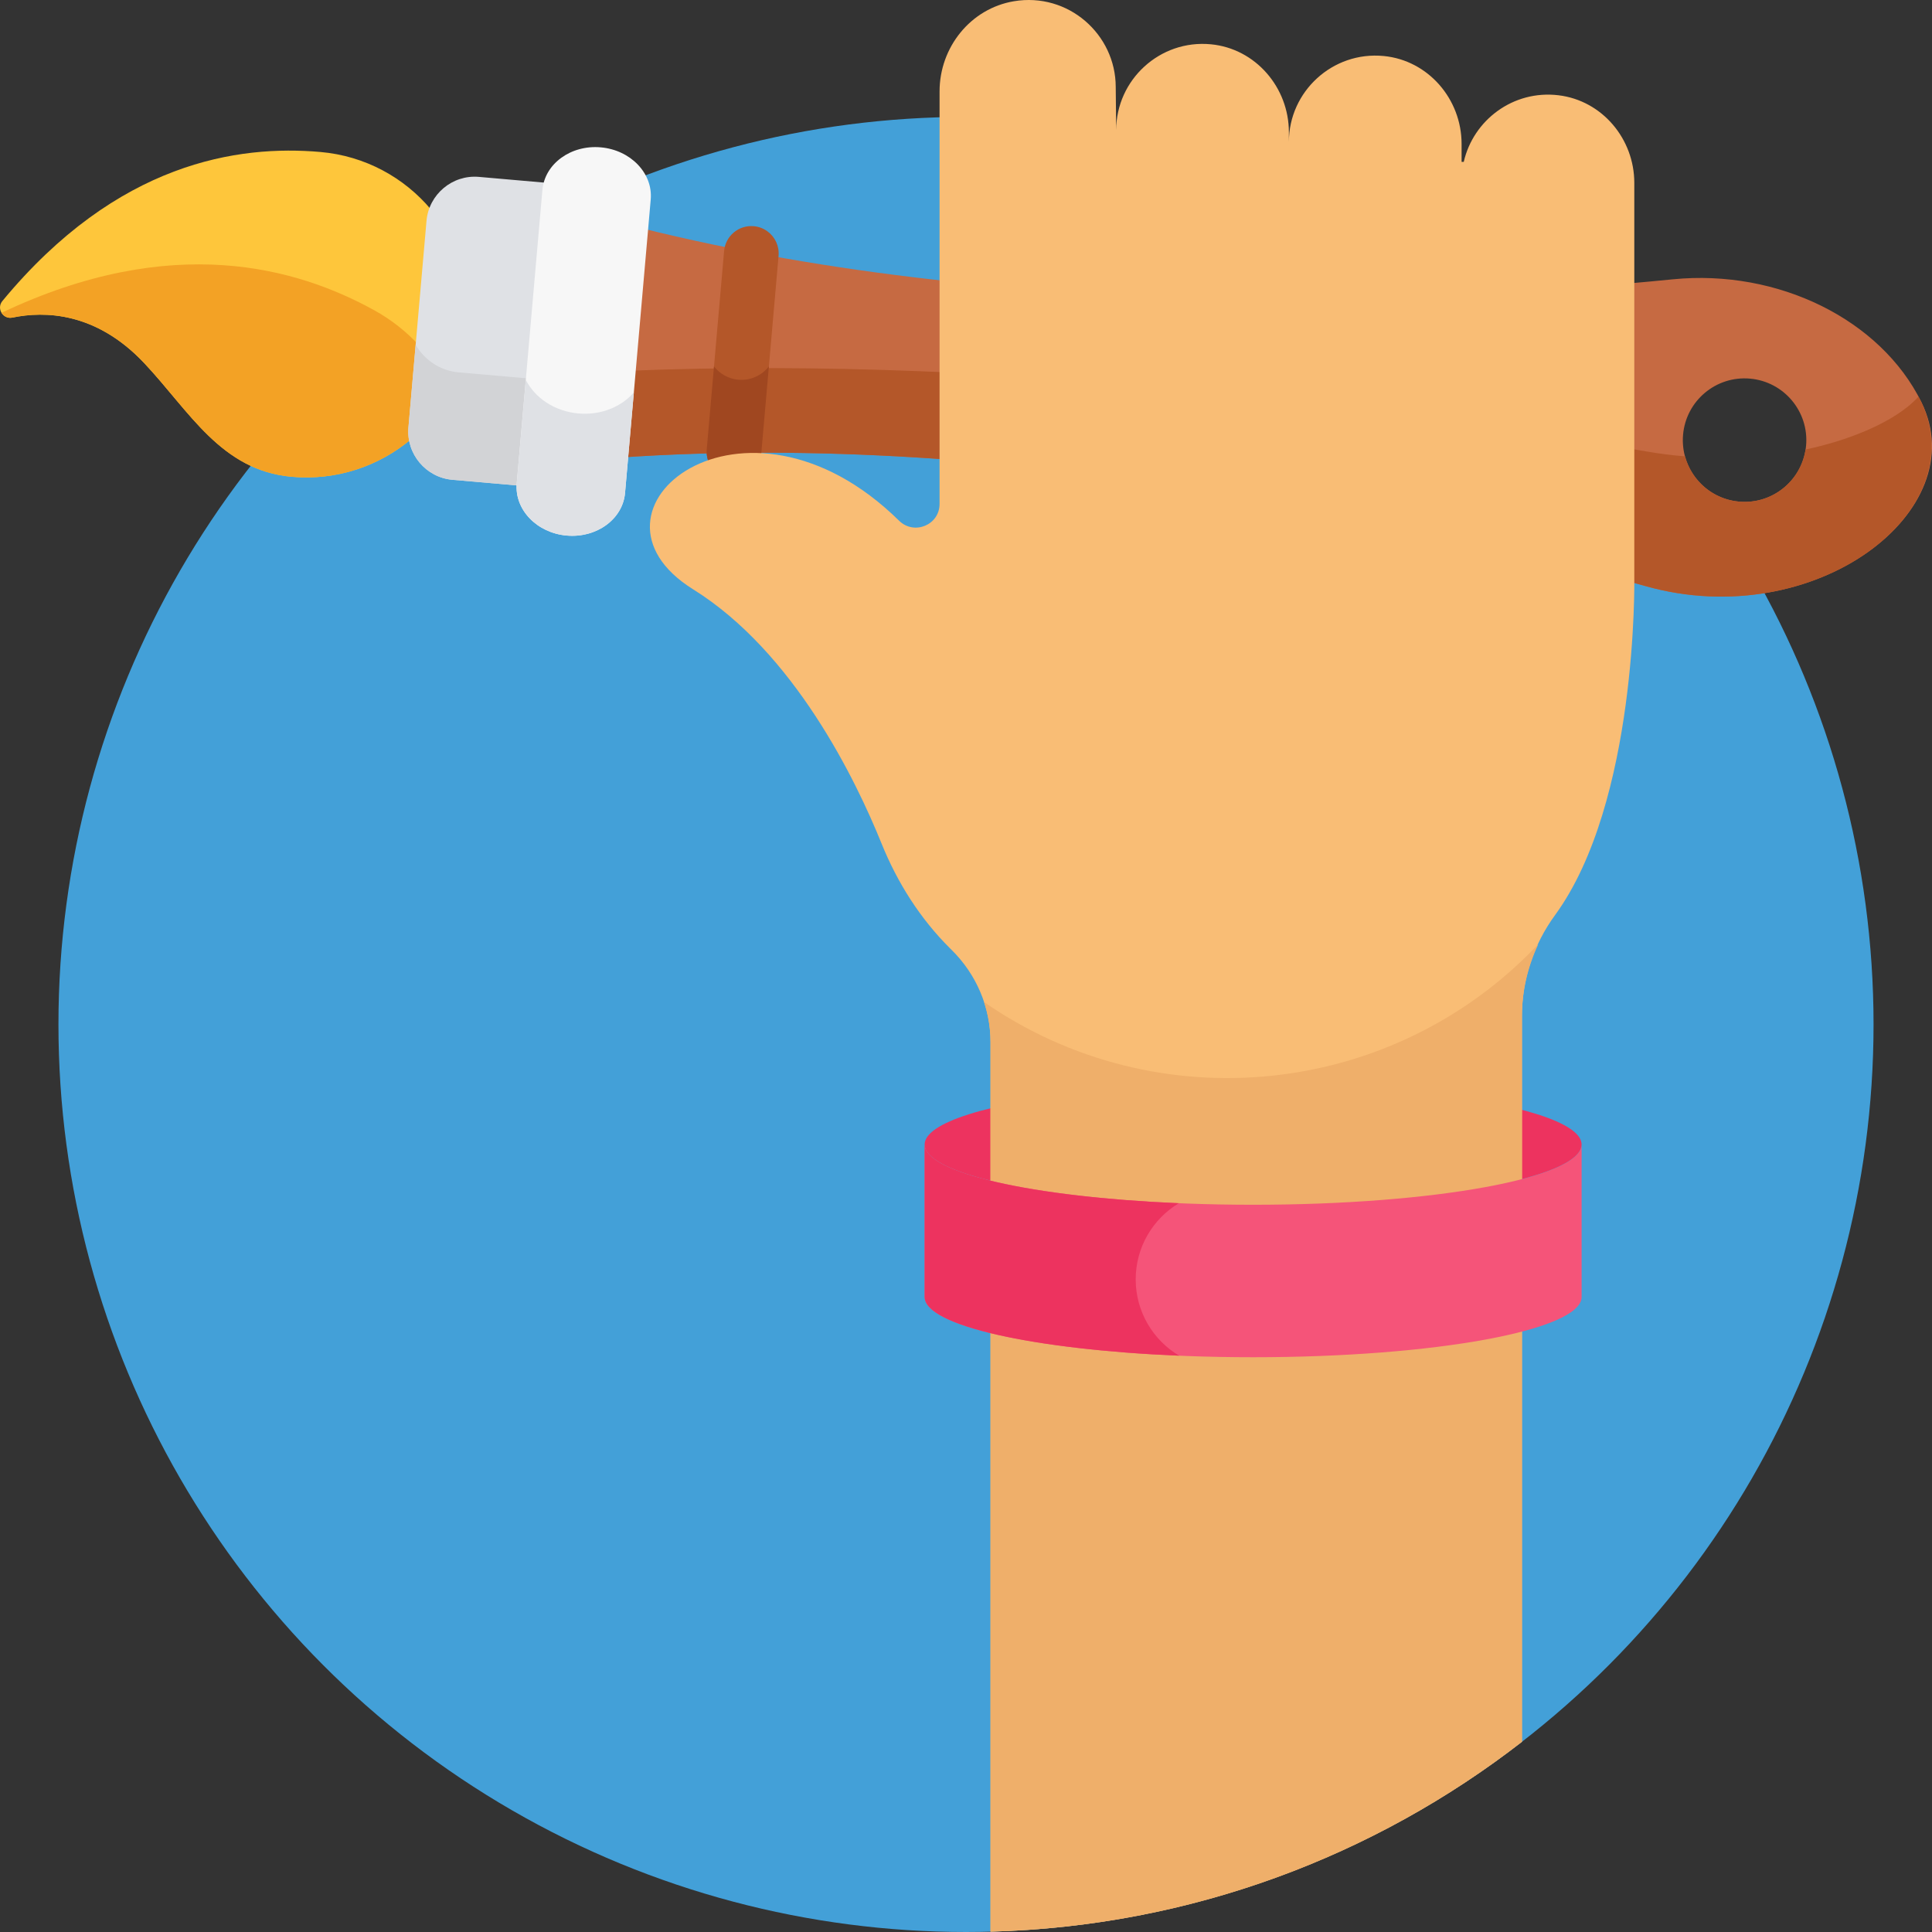
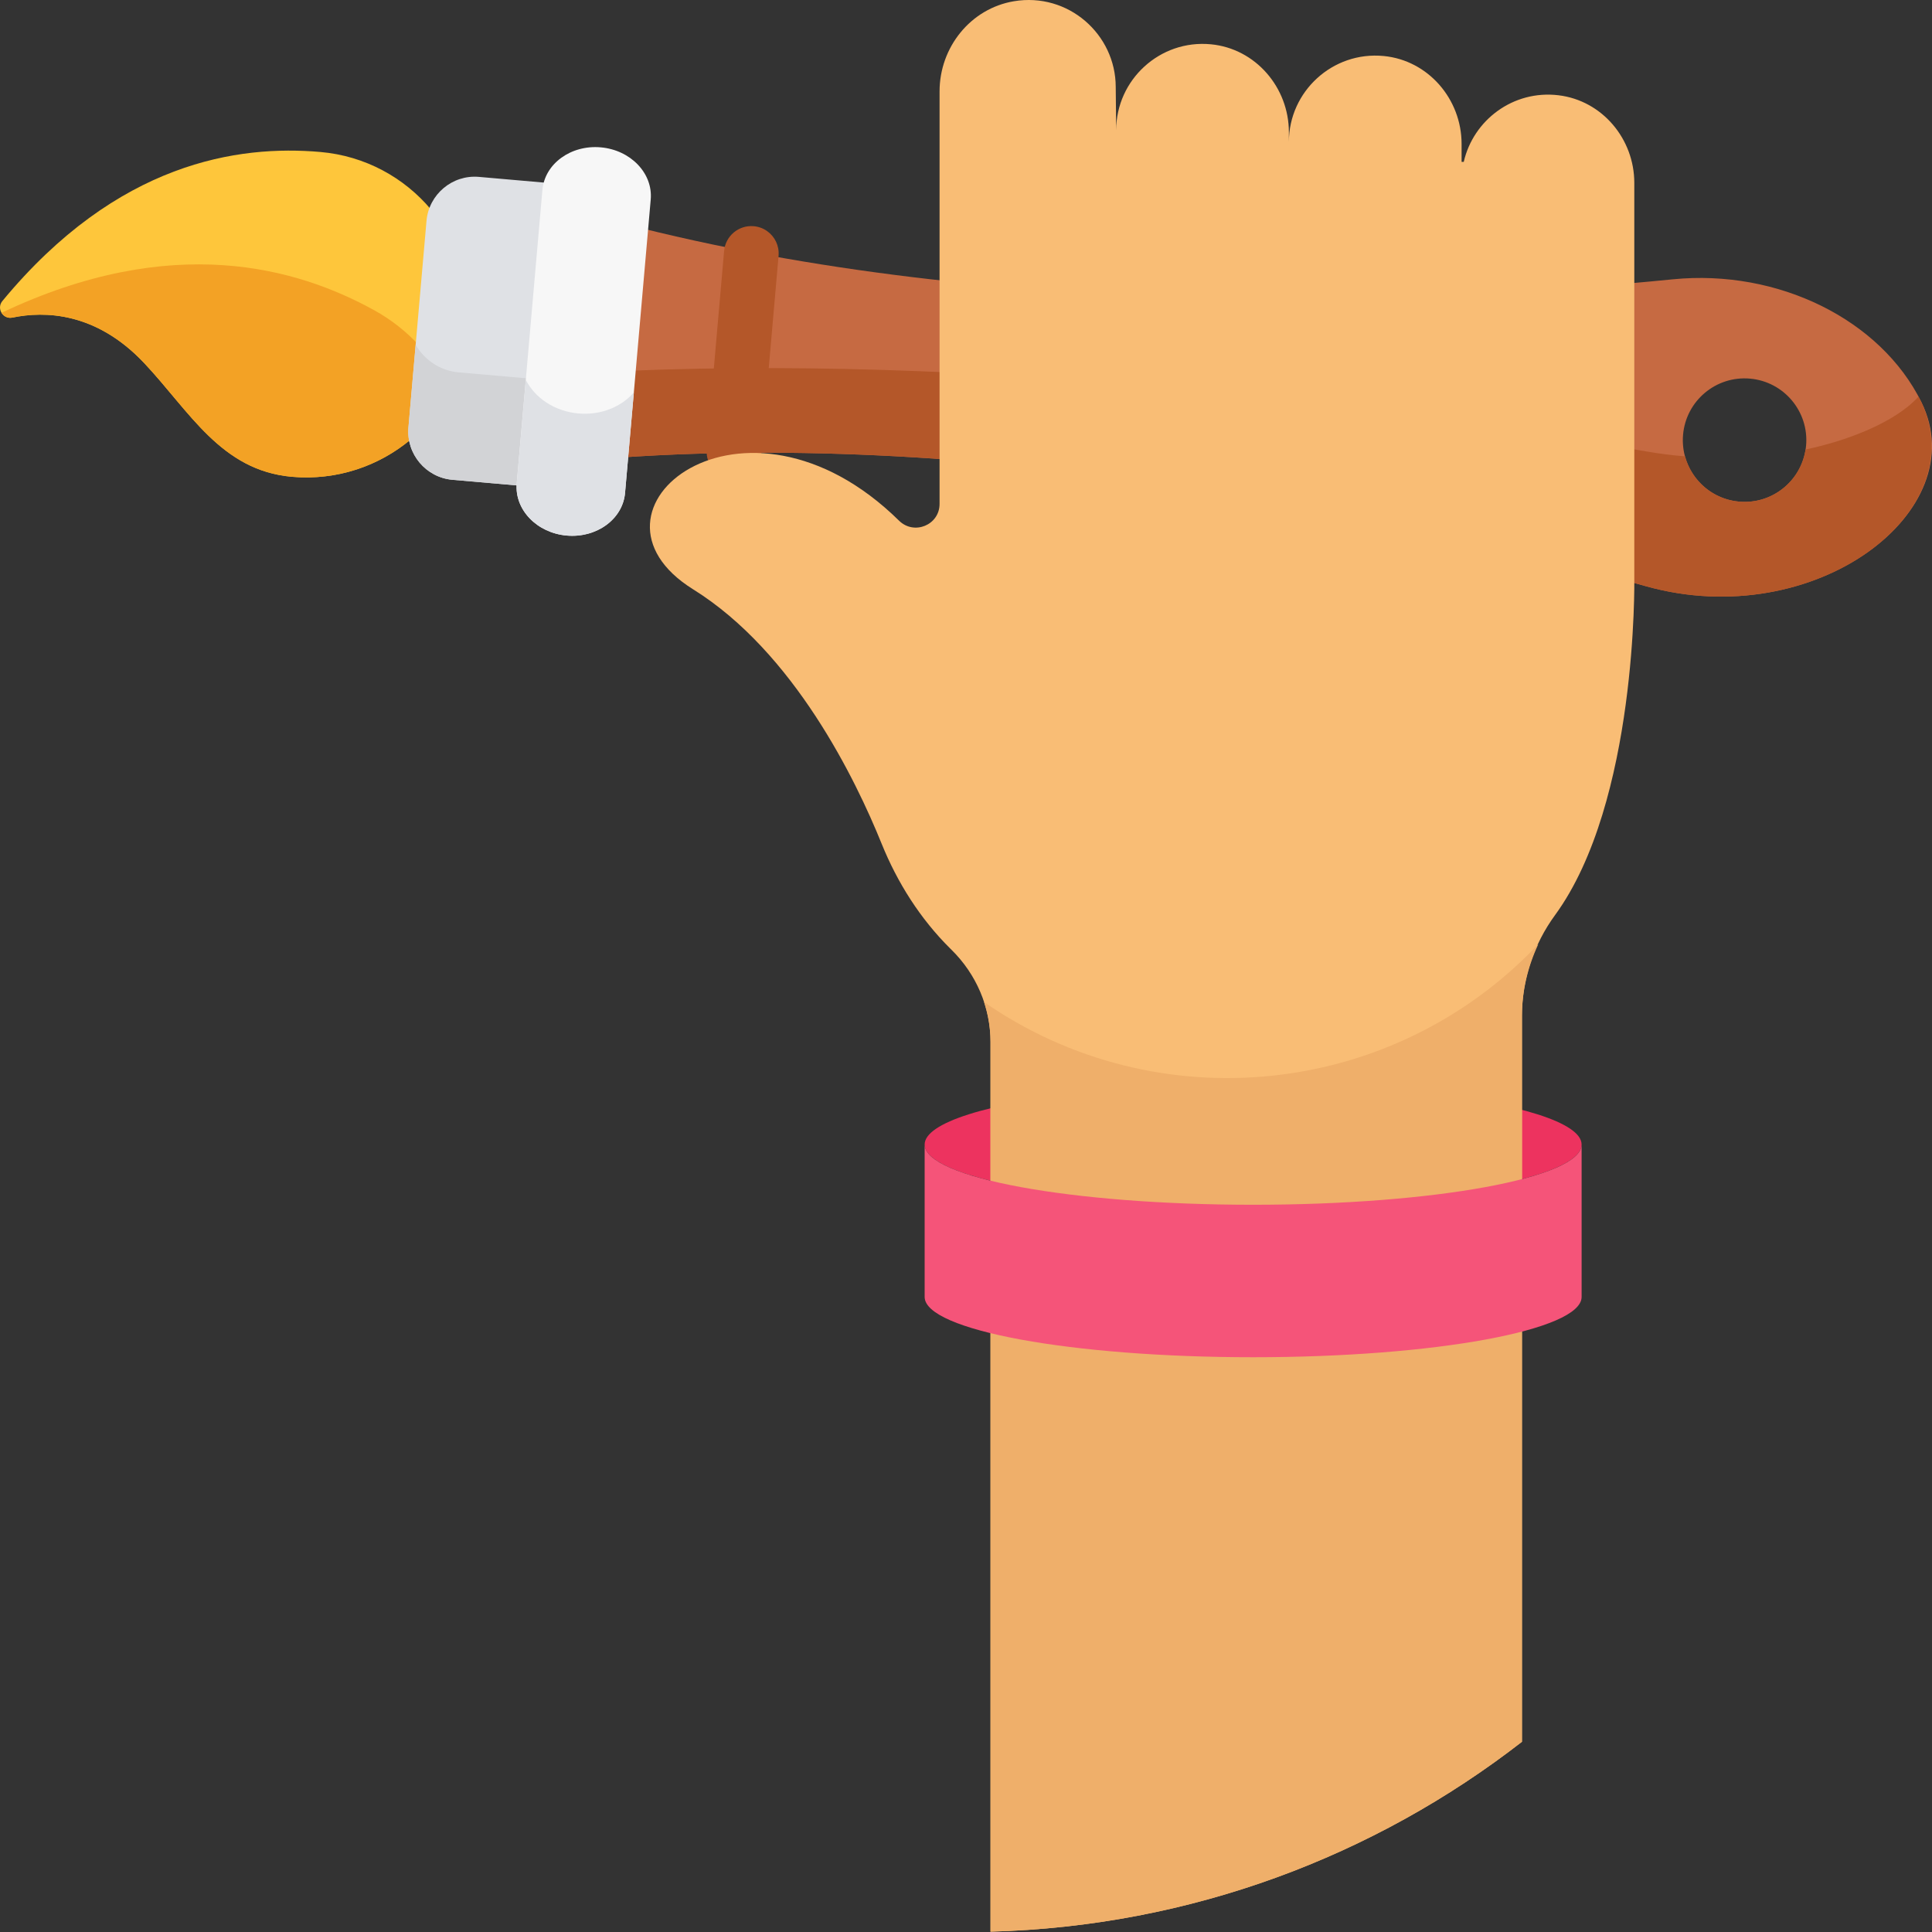
<svg xmlns="http://www.w3.org/2000/svg" id="Capa_1" x="0px" y="0px" viewBox="0 0 512 512" style="enable-background:new 0 0 512 512;" xml:space="preserve">
  <rect x="0" y="0" width="512" height="512" fill="#333333" stroke="none" />
-   <circle style="fill:#43A0D8;" cx="256" cy="271.49" r="240.51" />
  <ellipse style="fill:#ED335F;" cx="332.09" cy="303.3" rx="87.05" ry="15.974" />
  <path style="fill:#C66A42;" d="M509.196,106.569L509.196,106.569c-10.807-21.914-38.016-35.321-65.905-32.546 c-61.258,6.097-172.6,11.51-273.642-13.627l-2.662,30.429l-2.662,30.429c103.872-7.209,212.583,17.456,271.851,34.098 C480.632,167.834,523.49,135.556,509.196,106.569z M460.904,132.94c-9.003-0.788-15.663-8.725-14.875-17.728 s8.725-15.663,17.728-14.875s15.663,8.725,14.876,17.728C477.844,127.068,469.907,133.727,460.904,132.94z" />
  <path style="fill:#B45729;" d="M508.433,105.108c-6.545,7.184-19.834,11.917-29.947,14.008c-1.291,8.46-8.936,14.58-17.582,13.823 c-7.019-0.614-12.595-5.58-14.347-12.002c-3.472-0.283-6.943-0.72-10.381-1.323c-58.886-10.312-166.579-25.559-269.84-21.346 l-2.011,22.985c103.872-7.209,212.583,17.456,271.851,34.098C480.937,167.92,524.57,135.212,508.433,105.108z" />
  <path style="fill:#FEC63B;" d="M0.634,79.766c-1.638,1.981,0.146,4.92,2.662,4.397c8.46-1.76,22.115-1.54,34.927,12.065 c12.047,12.794,20.327,28.479,39.154,30.126l0,0c23.77,2.08,44.726-15.504,46.805-39.274l0,0 c2.08-23.77-15.504-44.726-39.274-46.805C63.255,38.381,31.153,42.859,0.634,79.766z" />
  <path style="fill:#F3A225;" d="M0.406,82.9c0.555,0.919,1.63,1.525,2.89,1.264c8.46-1.76,22.115-1.541,34.927,12.065 c12.047,12.793,20.327,28.479,39.154,30.126c17.735,1.552,33.898-7.846,41.829-22.588c-4.079-8.856-10.919-16.535-20.116-21.599 C78.723,70.952,45.664,61.421,0.406,82.9z" />
  <path style="fill:#DFE1E5;" d="M150.924,48.977l-24.019-2.101c-7.017-0.614-13.261,4.625-13.875,11.642l-4.79,54.755 c-0.614,7.017,4.625,13.261,11.642,13.875l24.019,2.101L150.924,48.977z" />
  <path style="fill:#D2D3D6;" d="M121.566,98.684c-4.936-0.432-9.096-3.304-11.41-7.314l-1.916,21.903 c-0.614,7.017,4.625,13.261,11.642,13.875l24.019,2.101l2.484-28.393L121.566,98.684z" />
  <path style="fill:#F7F7F7;" d="M159.194,39.046c-7.927-0.694-14.845,4.366-15.452,11.3l-6.804,77.773 c-0.607,6.935,5.327,13.118,13.255,13.812s14.845-4.366,15.452-11.3l6.804-77.773C173.055,45.923,167.121,39.74,159.194,39.046z" />
  <path style="fill:#DFE1E5;" d="M153.309,109.573c-6.323-0.553-11.552-4.12-13.969-8.91l-2.402,27.457 c-0.607,6.935,5.327,13.118,13.255,13.812c7.927,0.694,14.845-4.365,15.452-11.3l2.331-26.638 C164.671,107.823,159.241,110.092,153.309,109.573z" />
  <path style="fill:#B45729;" d="M205.681,64.104c0.519,1.114,0.762,2.375,0.648,3.688l-4.598,52.549 c-0.349,3.986-3.863,6.935-7.849,6.586c-3.987-0.347-6.934-3.862-6.586-7.849l4.598-52.549c0.349-3.986,3.863-6.935,7.849-6.586 C202.417,60.177,204.623,61.835,205.681,64.104z" />
-   <path style="fill:#A04720;" d="M195.682,100.627c-2.658-0.232-4.945-1.576-6.463-3.527l-1.923,21.978 c-0.348,3.987,2.599,7.502,6.586,7.849c3.986,0.349,7.5-2.6,7.849-6.586l2.035-23.252 C201.909,99.479,198.921,100.911,195.682,100.627z" />
  <path style="fill:#F9BD75;" d="M433.107,153.411V48.467c0-11.652-8.512-21.825-20.081-23.221 c-12.043-1.453-22.595,6.613-25.115,17.648h-0.574v-4.747c0-11.866-8.823-22.159-20.633-23.304 c-13.586-1.318-25.137,9.446-25.137,22.775v-2.575c0-11.866-8.824-22.159-20.635-23.304c-13.586-1.316-25.135,9.447-25.135,22.777 l-0.117-11.44c0-13.989-12.607-25.174-27.013-22.742c-11.477,1.936-19.672,12.232-19.672,23.87v109.332 c0,5.604-6.744,8.378-10.738,4.448c-41.158-40.499-88.158-2.72-54.585,18.185c26.775,16.671,43.134,50.515,49.968,67.421 c4.185,10.354,10.233,19.896,18.16,27.763c0.116,0.115,0.232,0.23,0.349,0.345c6.567,6.452,10.347,15.215,10.347,24.421V511.91 c53.004-1.405,101.728-19.965,140.839-50.322V269.202c0-9.599,3.093-18.924,8.757-26.674 C434.033,212.507,433.107,153.411,433.107,153.411z" />
  <path style="fill:#EFAF6A;" d="M260.786,265.556c1.114,3.377,1.71,6.934,1.71,10.563V511.91 c53.004-1.405,101.728-19.965,140.839-50.322V269.202c0-6.618,1.563-13.039,4.326-18.969 C369.032,291.046,306.569,297.29,260.786,265.556z" />
  <path style="fill:#F55479;" d="M332.093,319.274c-48.077,0-87.052-7.152-87.052-15.974v40.406c0,8.823,38.974,15.975,87.052,15.975 s87.052-7.152,87.052-15.975V303.3C419.145,312.122,380.17,319.274,332.093,319.274z" />
-   <path style="fill:#ED335F;" d="M300.973,339.044c0-8.572,4.586-16.07,11.438-20.18c-38.597-1.637-67.37-7.984-67.37-15.564v40.406 c0,7.586,28.815,13.937,67.454,15.568C305.598,355.173,300.973,347.65,300.973,339.044z" />
  <g> </g>
  <g> </g>
  <g> </g>
  <g> </g>
  <g> </g>
  <g> </g>
  <g> </g>
  <g> </g>
  <g> </g>
  <g> </g>
  <g> </g>
  <g> </g>
  <g> </g>
  <g> </g>
  <g> </g>
</svg>